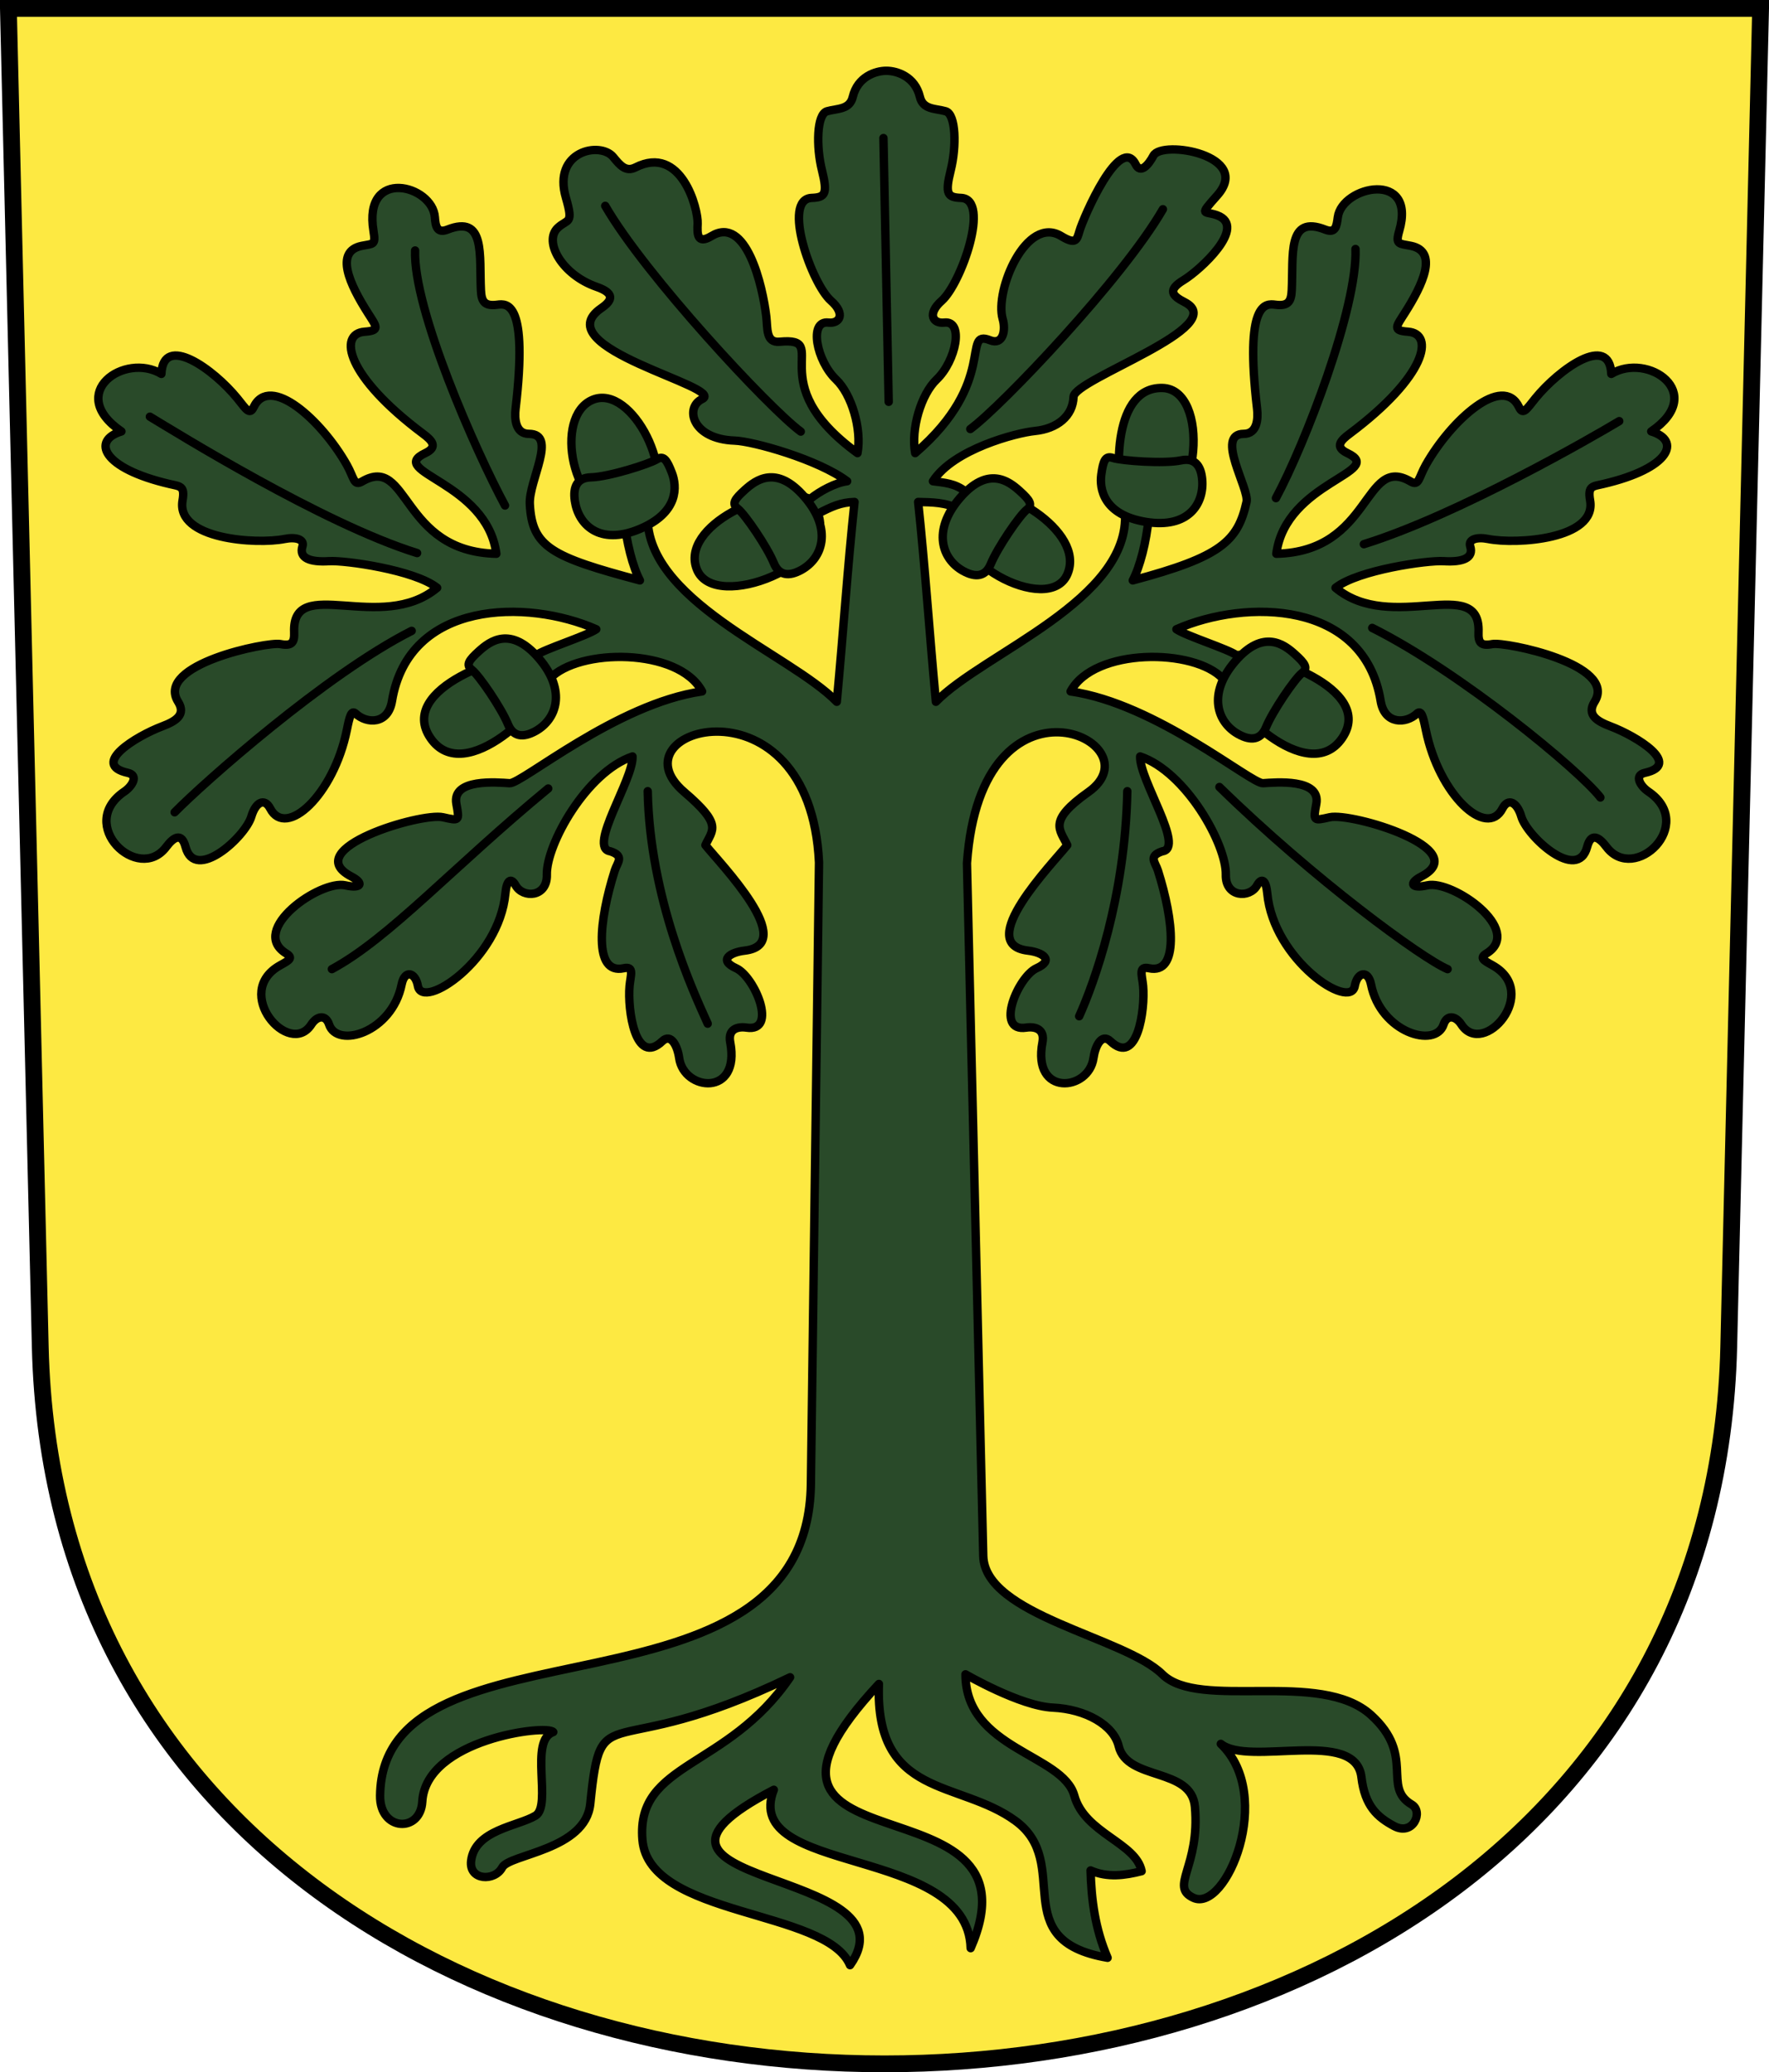
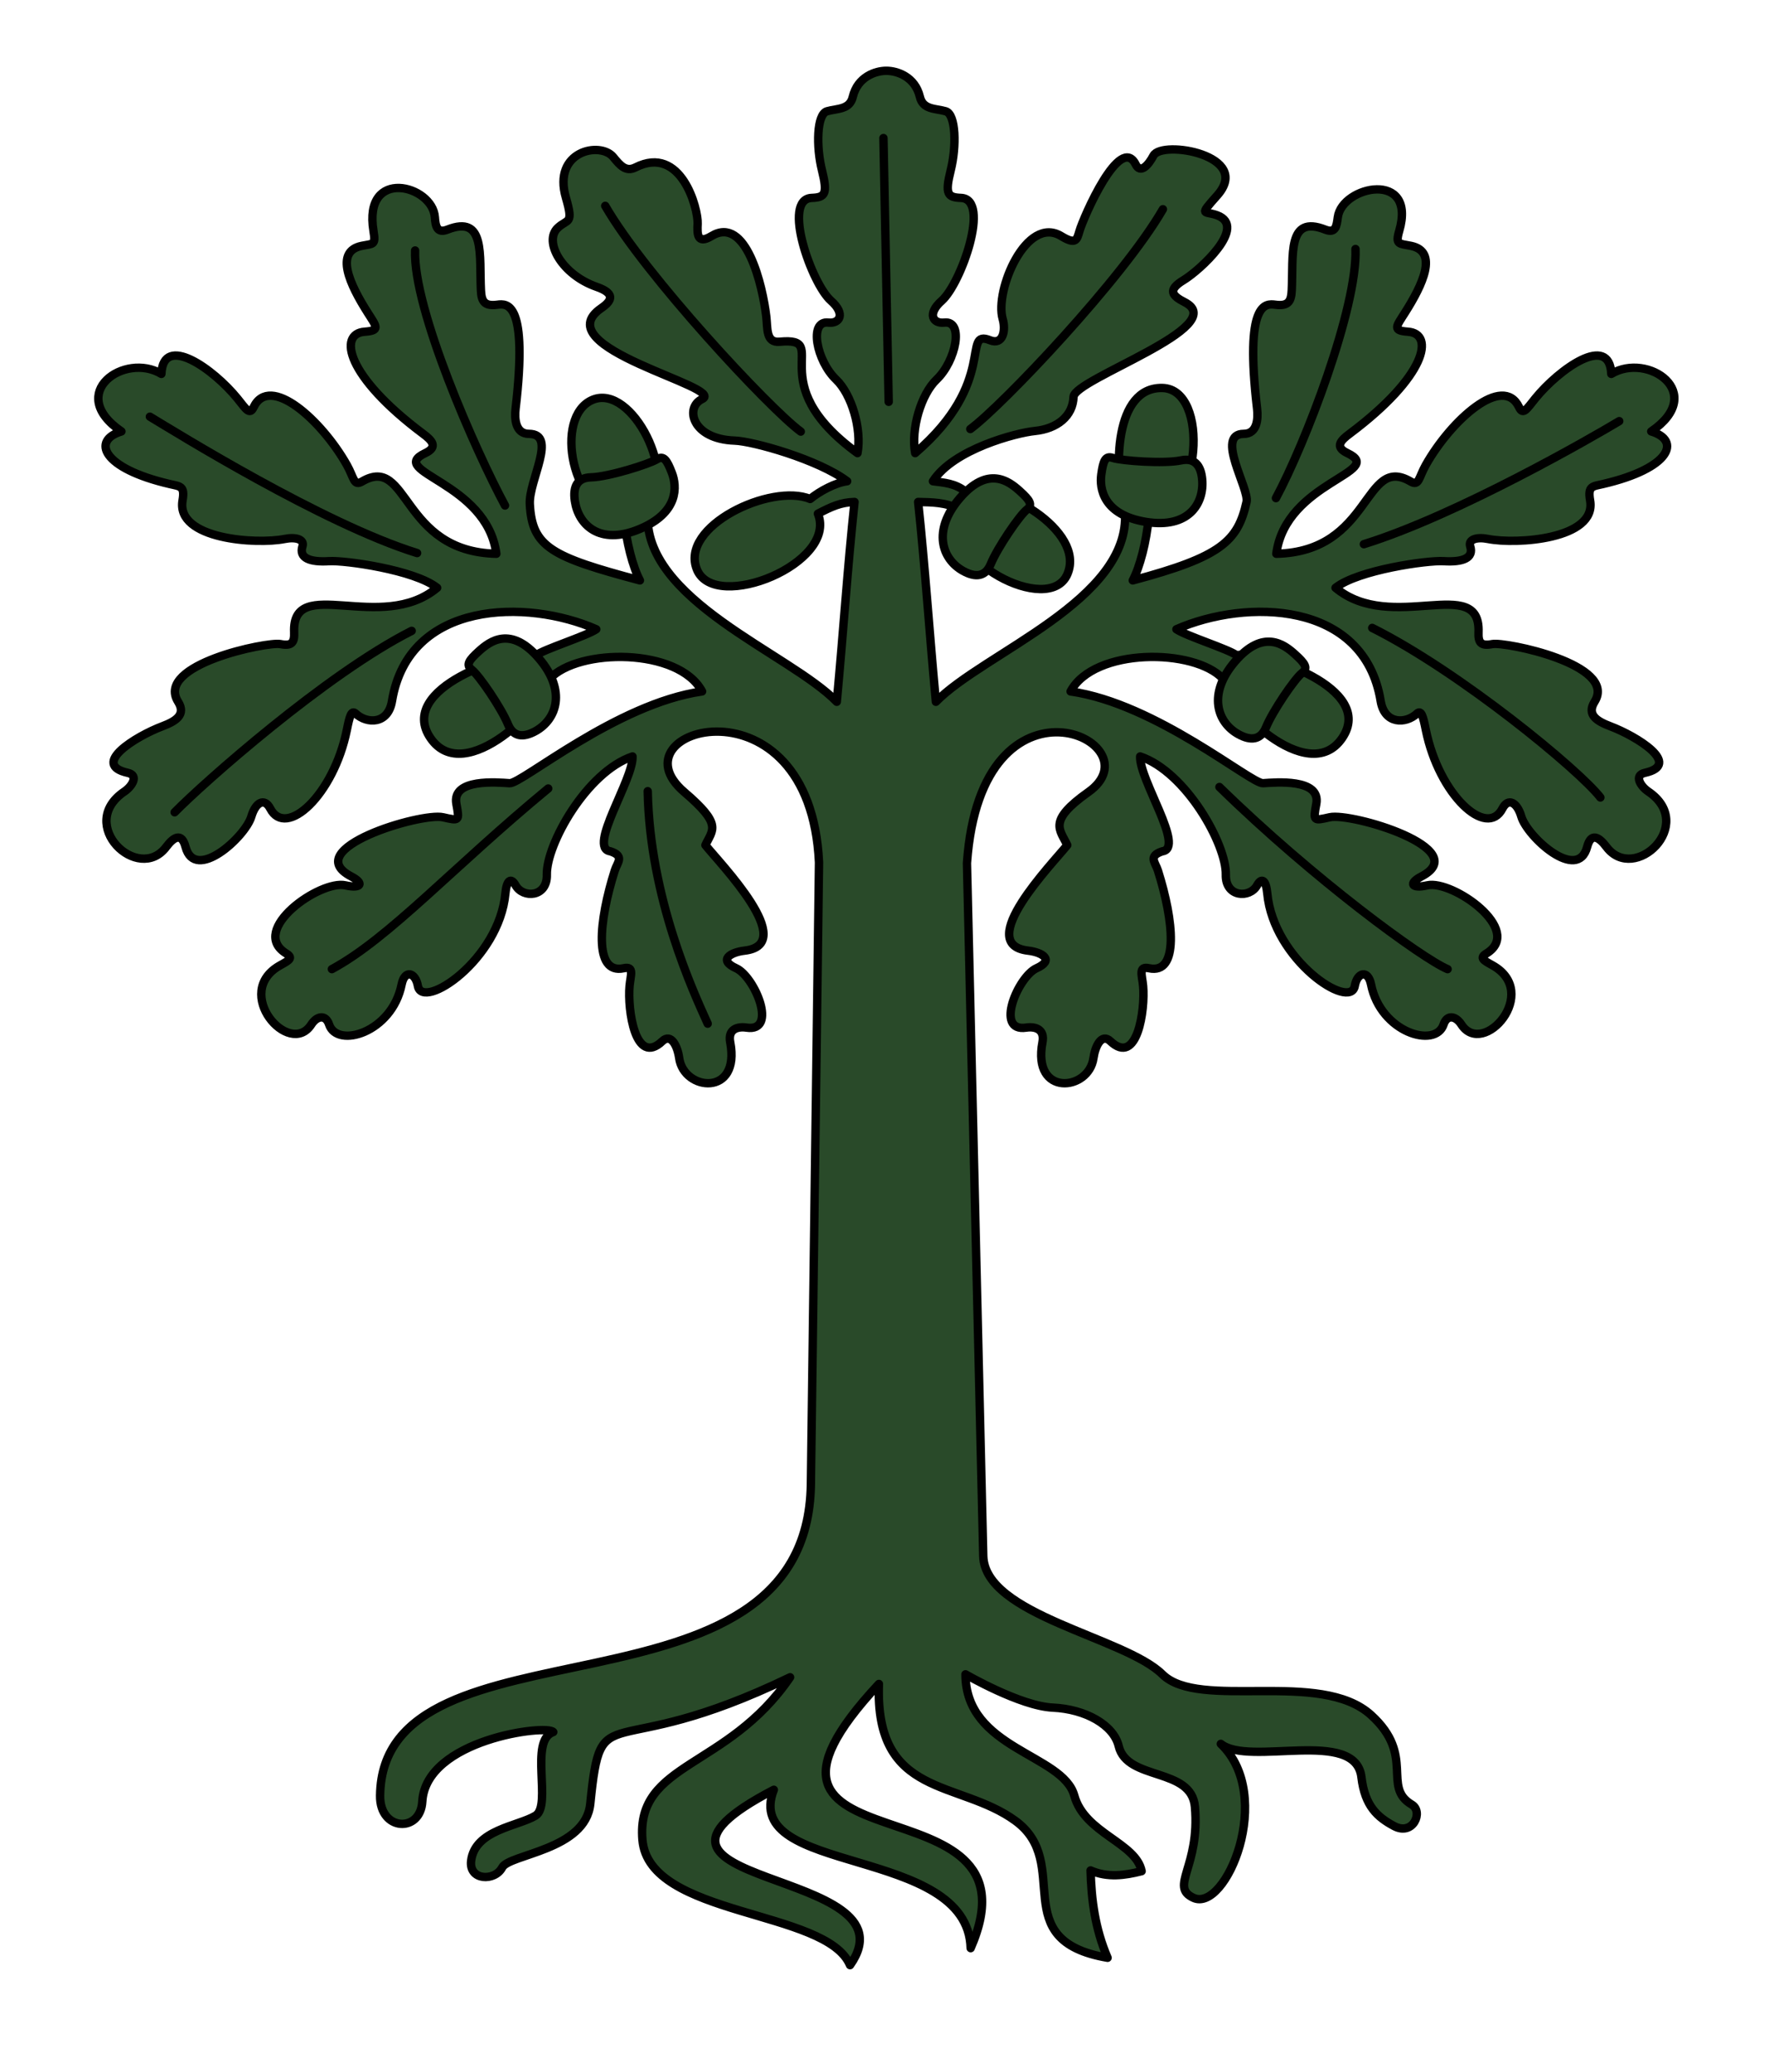
<svg xmlns="http://www.w3.org/2000/svg" version="1.0" width="210.667" height="246.763" id="svg2780">
  <defs id="defs2782" />
  <g transform="translate(-18.808,-807.332)" id="layer1">
-     <path d="M 19.808,808.332 L 23.602,967.713 C 26.312,1081.556 221.971,1081.556 224.681,967.713 L 228.475,808.332 L 19.808,808.332 z" id="path3282" style="fill:#fde942;fill-opacity:1;fill-rule:evenodd;stroke:#000000;stroke-width:2;stroke-linecap:butt;stroke-miterlimit:4;stroke-dashoffset:0;stroke-opacity:1" />
    <path d="M 115.374,984.058 L 116.343,910.026 C 115.254,887.272 91.408,894.059 100.303,901.653 C 104.857,905.541 103.686,906.099 102.813,907.969 C 104.544,910.147 113.972,919.786 107.478,920.535 C 105.779,920.731 104.303,921.65 106.472,922.629 C 108.665,923.619 111.494,930.27 107.706,929.701 C 106.646,929.542 105.467,929.875 105.767,931.443 C 107.018,937.973 100.242,937.268 99.692,933.33 C 99.497,931.933 98.734,930.317 97.68,931.318 C 94.473,934.364 93.522,927.573 93.781,924.744 C 93.898,923.466 94.388,922.346 93.076,922.629 C 89.474,923.407 90.118,916.987 92.018,910.995 C 92.329,910.016 93.218,909.277 91.489,908.704 C 88.747,908.33 94.258,900.152 94.133,897.41 C 88.674,899.252 83.849,907.898 83.931,911.494 C 83.993,914.195 81.09,914.336 80.208,912.758 C 79.658,911.773 79.145,912.133 78.996,913.712 C 78.248,921.656 69.103,927.702 68.575,924.744 C 68.28,923.098 66.997,922.764 66.636,924.568 C 65.49,930.285 58.968,932.236 57.999,929.327 C 57.593,928.11 56.554,928.291 55.883,929.327 C 53.274,933.358 46.387,925.494 52.182,922.277 C 53.272,921.672 53.761,921.406 52.887,920.866 C 48.372,918.079 56.953,912.082 59.938,912.758 C 61.836,913.188 62.206,912.515 60.643,911.701 C 54.346,908.419 68.956,904.067 71.555,904.65 C 73.494,905.084 73.545,905.143 73.158,903.063 C 72.586,899.995 78.038,900.504 79.503,900.596 C 80.911,900.684 92.259,891.104 102.418,889.667 C 99.631,884.447 87.664,884.491 84.262,888.169 C 84.086,891.077 74.165,901.211 70.073,895.22 C 66.022,889.289 79.327,884.908 82.676,885.349 C 83.564,884.651 88.669,883.057 89.815,882.264 C 81.576,878.635 67.471,878.786 65.49,890.813 C 65.028,893.617 62.493,893.545 61.171,892.311 C 60.64,891.815 60.431,892.686 60.114,894.25 C 58.539,902.007 52.87,907.231 50.989,903.614 C 50.299,902.287 49.242,902.869 48.74,904.568 C 48.026,906.984 42.033,912.453 40.901,908.175 C 40.447,906.463 39.518,906.961 38.609,908.175 C 35.284,912.616 27.815,905.504 33.633,901.58 C 34.505,900.992 35.387,899.665 34.026,899.362 C 29.556,898.367 34.962,895.019 38.143,893.816 C 39.707,893.224 40.998,892.46 40.019,890.901 C 37.221,886.443 50.675,883.735 52.182,884.027 C 53.577,884.296 53.886,883.849 53.838,882.616 C 53.566,875.639 64.199,882.884 70.866,877.328 C 68.186,875.197 59.893,874.038 57.999,874.156 C 55.675,874.3 54.39,873.773 54.826,872.393 C 55.091,871.553 54.027,871.249 52.711,871.511 C 49.345,872.183 39.744,871.56 40.548,866.929 C 40.851,865.183 40.263,865.261 39.013,864.97 C 30.951,863.094 29.703,859.78 33.269,858.706 C 26.565,854.125 33.679,849.23 38.027,851.857 C 38.243,846.988 44.228,851.281 47.07,854.766 C 48.077,856.001 48.523,856.842 49.009,855.824 C 50.933,851.795 57.117,857.382 60.114,862.698 C 60.984,864.241 60.915,865.26 61.928,864.667 C 67.548,861.38 66.493,873.025 77.917,873.274 C 76.795,864.674 64.702,863.542 69.456,861.288 C 71.057,860.53 70.174,859.722 69.176,858.975 C 60.007,852.111 59.067,847.064 62.229,846.834 C 64.131,846.695 63.657,846.24 62.582,844.543 C 60.497,841.252 58.597,837.285 61.876,836.61 C 63.268,836.324 63.57,836.561 63.287,834.848 C 62.021,827.204 70.326,829.36 70.595,833.199 C 70.671,834.269 70.851,835.163 72.1,834.672 C 76.649,832.882 75.874,837.718 76.081,841.888 C 76.143,843.133 76.414,843.836 78.033,843.618 C 79.205,843.461 81.704,843.237 80.208,856 C 80.065,857.225 80.199,858.992 81.795,858.996 C 85.24,859.007 81.755,864.545 81.904,867.369 C 82.174,872.482 84.478,873.643 95.015,876.447 C 94.177,874.869 93.382,871.876 93.118,868.951 C 86.866,868.425 84.695,856.907 89.374,854.942 C 94.085,852.965 99.715,864.121 95.944,868.298 C 95.229,878.797 112.796,885.088 118.458,890.901 C 119.25,882.461 119.736,874.938 120.574,867.105 C 118.943,867.15 117.842,867.653 116.212,868.502 C 118.591,874.399 104.001,880.325 101.823,875.197 C 99.619,870.01 110.666,864.82 115.286,866.752 C 116.466,865.782 118.351,864.803 119.692,864.637 C 116.273,862.055 108.497,859.875 106.299,859.8 C 101.182,859.626 100.341,855.839 102.418,854.854 C 105.429,853.426 83.502,848.764 90.432,844.014 C 91.803,843.074 91.995,842.234 89.851,841.488 C 85.698,840.043 83.519,836.084 85.223,834.469 C 86.403,833.352 87.149,834.132 86.201,830.882 C 84.569,825.284 90.308,824.148 91.842,826.034 C 92.652,827.03 93.341,827.848 94.486,827.268 C 99.957,824.496 101.965,832.23 101.889,833.966 C 101.841,835.083 101.768,836.523 103.529,835.448 C 107.685,832.91 109.635,841.408 110.066,845.044 C 110.233,846.455 109.994,848.181 111.659,848.025 C 118.035,847.43 109.213,852.757 120.926,861.288 C 121.454,858.424 120.225,854.285 118.366,852.516 C 116.072,850.332 115.074,845.466 117.463,845.746 C 118.796,845.902 119.552,844.718 117.753,843.132 C 115.482,841.13 111.883,831.038 115.473,830.899 C 117.068,830.837 117.401,830.441 116.696,827.621 C 115.991,824.801 116.062,820.933 117.296,820.581 C 118.53,820.228 119.994,820.417 120.367,818.859 C 120.942,816.458 123.08,815.761 124.36,815.761 C 125.64,815.761 127.778,816.458 128.353,818.859 C 128.726,820.417 130.191,820.228 131.425,820.581 C 132.658,820.933 132.73,824.801 132.025,827.621 C 131.319,830.441 131.653,830.837 133.248,830.899 C 136.838,831.038 133.239,841.13 130.967,843.132 C 129.169,844.718 129.924,845.902 131.257,845.746 C 133.646,845.466 132.648,850.332 130.354,852.516 C 128.496,854.285 127.266,858.424 127.794,861.288 C 137.718,852.757 133.241,846.46 136.709,847.849 C 138.261,848.47 138.61,846.673 138.213,845.308 C 137.234,841.937 141.036,832.91 145.191,835.448 C 146.952,836.523 147.056,835.876 147.36,834.848 C 147.853,833.181 152.201,823.174 154.058,826.916 C 154.629,828.065 155.57,826.991 156.173,825.858 C 157.178,823.972 168.029,825.812 163.753,830.617 C 161.502,833.147 162.238,832.407 163.762,832.971 C 167.405,834.321 161.7,839.514 159.75,840.695 C 157.809,841.87 158.393,842.554 159.875,843.309 C 165.571,846.208 146.728,852.457 146.655,854.59 C 146.576,856.887 144.693,858.392 142.044,858.655 C 139.855,858.871 132.359,860.821 129.909,864.637 C 131.251,864.803 132.606,864.901 133.787,865.871 C 137.878,864.644 148.131,870.504 145.928,875.69 C 143.75,880.818 130.658,873.87 133.038,867.974 C 131.407,867.125 129.777,867.15 128.147,867.105 C 128.984,874.938 129.47,882.461 130.262,890.901 C 135.924,885.088 153.491,878.797 152.776,868.298 C 151.385,863.063 151.551,853.405 157.231,853.532 C 162.912,853.659 161.855,868.425 155.602,868.951 C 155.338,871.876 154.543,874.869 153.705,876.447 C 164.242,873.643 166.219,871.772 167.257,867.105 C 167.609,865.522 163.48,859.007 166.926,858.996 C 168.522,858.992 168.656,857.225 168.512,856 C 167.016,843.237 169.516,843.461 170.688,843.618 C 172.306,843.836 172.577,843.133 172.639,841.888 C 172.846,837.718 172.072,832.882 176.62,834.672 C 177.87,835.163 177.984,834.262 178.125,833.199 C 178.621,829.451 187.566,827.551 185.434,834.848 C 184.947,836.514 185.452,836.324 186.844,836.61 C 190.124,837.285 188.224,841.252 186.139,844.543 C 185.063,846.24 184.589,846.695 186.491,846.834 C 189.653,847.064 188.714,852.111 179.544,858.975 C 178.546,859.722 177.663,860.53 179.264,861.288 C 184.018,863.542 171.925,864.674 170.803,873.274 C 182.228,873.025 181.172,861.38 186.792,864.667 C 187.806,865.26 187.737,864.241 188.606,862.698 C 191.603,857.382 197.787,851.795 199.711,855.824 C 200.198,856.842 200.643,856.001 201.65,854.766 C 204.492,851.281 210.477,846.988 210.694,851.857 C 215.041,849.23 222.155,854.125 215.451,858.706 C 219.017,859.78 217.769,863.094 209.707,864.97 C 208.457,865.261 207.869,865.183 208.172,866.929 C 208.976,871.56 199.375,872.183 196.01,871.511 C 194.693,871.249 193.629,871.553 193.894,872.393 C 194.331,873.773 193.045,874.3 190.722,874.156 C 188.827,874.038 180.534,875.197 177.854,877.328 C 184.521,882.884 195.154,875.639 194.882,882.616 C 194.834,883.849 195.143,884.296 196.539,884.027 C 198.046,883.735 211.499,886.443 208.701,890.901 C 207.723,892.46 209.014,893.224 210.578,893.816 C 213.758,895.019 219.164,898.367 214.694,899.362 C 213.333,899.665 214.215,900.992 215.088,901.58 C 220.906,905.504 213.436,912.616 210.111,908.175 C 209.202,906.961 208.273,906.463 207.82,908.175 C 206.687,912.453 200.694,906.984 199.98,904.568 C 199.478,902.869 198.421,902.287 197.731,903.614 C 195.851,907.231 190.181,902.007 188.606,894.25 C 188.289,892.686 188.08,891.815 187.549,892.311 C 186.227,893.545 183.692,893.617 183.23,890.813 C 181.249,878.786 167.144,878.635 158.905,882.264 C 160.051,883.057 165.157,884.651 166.044,885.349 C 169.393,884.908 182.698,889.289 178.647,895.22 C 174.555,901.211 164.634,891.077 164.458,888.169 C 161.057,884.491 149.089,884.447 146.302,889.667 C 156.462,891.104 167.81,900.684 169.217,900.596 C 170.682,900.504 176.134,899.995 175.563,903.063 C 175.175,905.143 175.227,905.084 177.165,904.65 C 179.765,904.067 194.375,908.419 188.078,911.701 C 186.514,912.515 186.884,913.188 188.783,912.758 C 191.767,912.082 200.348,918.079 195.833,920.866 C 194.959,921.406 195.449,921.672 196.539,922.277 C 202.334,925.494 195.446,933.358 192.837,929.327 C 192.166,928.291 191.127,928.11 190.722,929.327 C 189.752,932.236 183.23,930.285 182.085,924.568 C 181.723,922.764 180.44,923.098 180.146,924.744 C 179.617,927.702 170.472,921.656 169.724,913.712 C 169.576,912.133 169.062,911.773 168.512,912.758 C 167.631,914.336 164.727,914.195 164.789,911.494 C 164.871,907.898 160.046,899.252 154.587,897.41 C 154.462,900.152 159.973,908.33 157.231,908.704 C 155.503,909.277 156.391,910.016 156.702,910.995 C 158.602,916.987 159.246,923.407 155.644,922.629 C 154.332,922.346 154.822,923.466 154.939,924.744 C 155.198,927.573 154.248,934.364 151.04,931.318 C 149.986,930.317 149.223,931.933 149.028,933.33 C 148.478,937.268 141.702,937.973 142.953,931.443 C 143.253,929.875 142.075,929.542 141.014,929.701 C 137.226,930.27 140.055,923.619 142.248,922.629 C 144.418,921.65 142.941,920.731 141.242,920.535 C 134.749,919.786 144.176,910.147 145.907,907.969 C 145.034,906.099 143.529,905.112 148.417,901.653 C 156.783,895.734 135.67,885.774 133.963,910.114 L 135.902,992.607 C 136.069,999.697 152.726,1002.264 157.231,1006.709 C 161.637,1011.057 176.039,1006.07 182.085,1011.556 C 187.423,1016.401 183.337,1020.107 186.932,1022.22 C 188.345,1023.051 187.108,1026.01 184.817,1024.776 C 182.863,1023.724 181.352,1022.434 180.939,1018.96 C 180.235,1013.04 167.586,1017.724 164.193,1014.993 C 170.649,1021.167 164.8,1035.121 160.932,1033.325 C 158.036,1031.98 161.737,1029.647 161.109,1022.485 C 160.692,1017.736 153.038,1019.443 152.031,1015.258 C 151.424,1012.736 148.065,1010.851 144.187,1010.675 C 140.309,1010.499 133.787,1006.709 133.787,1006.709 C 133.794,1015.644 145.384,1016.183 146.747,1021.159 C 147.98,1025.659 154.103,1026.744 154.763,1030.152 C 152.736,1030.666 150.709,1030.946 148.682,1030.064 C 148.777,1033.531 149.213,1036.997 150.709,1040.464 C 138.509,1038.384 146.658,1029.224 139.74,1024.162 C 133.006,1019.234 122.986,1021.507 123.476,1007.855 C 101.762,1031.146 143.673,1018.111 134.404,1039.318 C 134.06,1026.997 106.958,1030.732 110.961,1020.458 C 88.445,1032.173 128.364,1029.559 120.038,1041.345 C 117.238,1034.646 96.083,1035.678 95.313,1026.419 C 94.542,1017.152 105.415,1018.036 112.899,1007.061 C 90.937,1017.66 90.445,1008.905 89.103,1022.132 C 88.543,1027.661 79.458,1028.111 78.615,1029.712 C 77.734,1031.386 74.632,1031.288 74.914,1028.919 C 75.354,1025.217 80.509,1024.802 82.581,1023.542 C 84.579,1022.328 81.773,1014.57 84.697,1013.583 C 83.981,1012.646 69.534,1014.437 69.097,1021.868 C 68.876,1025.624 64.023,1025.394 64.073,1021.163 C 64.338,998.777 114.985,1013.754 115.374,984.058 z" id="path2475" style="fill:#294a29;fill-opacity:1;fill-rule:evenodd;stroke:#000000;stroke-width:0.999;stroke-linecap:butt;stroke-linejoin:round;stroke-miterlimit:4;stroke-dasharray:none;stroke-opacity:1" />
    <path d="M 165.896,81.762 C 162.561,85.652 163.784,89.036 166.27,90.424 C 167.779,91.267 168.957,91.116 169.573,89.614 C 170.358,87.698 172.989,83.817 173.873,83.133 C 174.612,82.56 174.247,82.011 173,80.889 C 171.754,79.767 169.261,77.835 165.896,81.762 z" transform="translate(0,804.331)" id="path3270" style="opacity:1;fill:#294a29;fill-opacity:1;fill-rule:evenodd;stroke:#000000;stroke-width:1px;stroke-linecap:butt;stroke-linejoin:miter;marker:none;marker-start:none;marker-mid:none;marker-end:none;stroke-miterlimit:4;stroke-dasharray:none;stroke-dashoffset:0;stroke-opacity:1;visibility:visible;display:inline;overflow:visible;enable-background:accumulate" />
    <path d="M 155.294,869.482 C 160.386,870.306 162.222,867.269 161.974,864.432 C 161.824,862.711 161.037,861.82 159.449,862.154 C 157.422,862.581 152.389,862.209 151.326,861.862 C 150.437,861.572 150.188,862.183 149.96,863.844 C 149.731,865.505 150.182,868.655 155.294,869.482 z" id="path3273" style="opacity:1;fill:#294a29;fill-opacity:1;fill-rule:evenodd;stroke:#000000;stroke-width:1px;stroke-linecap:butt;stroke-linejoin:miter;marker:none;marker-start:none;marker-mid:none;marker-end:none;stroke-miterlimit:4;stroke-dasharray:none;stroke-dashoffset:0;stroke-opacity:1;visibility:visible;display:inline;overflow:visible;enable-background:accumulate" />
    <path d="M 133.116,866.648 C 129.781,870.539 131.003,873.923 133.49,875.311 C 134.998,876.153 136.177,876.003 136.793,874.501 C 137.578,872.585 140.209,868.704 141.093,868.019 C 141.832,867.447 141.467,866.898 140.22,865.776 C 138.974,864.654 136.481,862.722 133.116,866.648 z" id="path3275" style="opacity:1;fill:#294a29;fill-opacity:1;fill-rule:evenodd;stroke:#000000;stroke-width:1px;stroke-linecap:butt;stroke-linejoin:miter;marker:none;marker-start:none;marker-mid:none;marker-end:none;stroke-miterlimit:4;stroke-dasharray:none;stroke-dashoffset:0;stroke-opacity:1;visibility:visible;display:inline;overflow:visible;enable-background:accumulate" />
    <path d="M 82.975,885.718 C 86.309,889.609 85.087,892.993 82.601,894.381 C 81.092,895.223 79.913,895.072 79.298,893.571 C 78.512,891.655 75.882,887.774 74.998,887.089 C 74.258,886.517 74.624,885.968 75.87,884.846 C 77.116,883.724 79.609,881.792 82.975,885.718 z" id="path3277" style="opacity:1;fill:#294a29;fill-opacity:1;fill-rule:evenodd;stroke:#000000;stroke-width:1px;stroke-linecap:butt;stroke-linejoin:miter;marker:none;marker-start:none;marker-mid:none;marker-end:none;stroke-miterlimit:4;stroke-dasharray:none;stroke-dashoffset:0;stroke-opacity:1;visibility:visible;display:inline;overflow:visible;enable-background:accumulate" />
    <path d="M 94.924,870.351 C 90.157,872.322 87.674,869.788 87.263,866.97 C 87.015,865.259 87.576,864.212 89.198,864.173 C 91.269,864.123 96.083,862.606 97.037,862.024 C 97.836,861.538 98.219,862.075 98.822,863.64 C 99.425,865.204 99.71,868.373 94.924,870.351 z" id="path3279" style="opacity:1;fill:#294a29;fill-opacity:1;fill-rule:evenodd;stroke:#000000;stroke-width:1px;stroke-linecap:butt;stroke-linejoin:miter;marker:none;marker-start:none;marker-mid:none;marker-end:none;stroke-miterlimit:4;stroke-dasharray:none;stroke-dashoffset:0;stroke-opacity:1;visibility:visible;display:inline;overflow:visible;enable-background:accumulate" />
-     <path d="M 114.633,866.524 C 117.968,870.414 116.746,873.798 114.259,875.186 C 112.75,876.029 111.572,875.878 110.956,874.376 C 110.171,872.46 107.54,868.579 106.656,867.895 C 105.917,867.323 106.282,866.773 107.529,865.651 C 108.775,864.53 111.268,862.598 114.633,866.524 z" id="path3281" style="opacity:1;fill:#294a29;fill-opacity:1;fill-rule:evenodd;stroke:#000000;stroke-width:1px;stroke-linecap:butt;stroke-linejoin:miter;marker:none;marker-start:none;marker-mid:none;marker-end:none;stroke-miterlimit:4;stroke-dasharray:none;stroke-dashoffset:0;stroke-opacity:1;visibility:visible;display:inline;overflow:visible;enable-background:accumulate" />
-     <path d="M 153.058,97.217 C 152.809,109.93 149.07,120.153 147.325,124.016" transform="translate(0,804.331)" id="path3283" style="fill:none;fill-opacity:0.75;fill-rule:evenodd;stroke:#000000;stroke-width:0.999;stroke-linecap:round;stroke-linejoin:miter;stroke-miterlimit:4;stroke-dasharray:none;stroke-opacity:1" />
    <path d="M 164.026,96.718 C 175.244,107.687 188.207,117.159 191.198,118.406" transform="translate(0,804.331)" id="path3285" style="fill:none;fill-opacity:0.75;fill-rule:evenodd;stroke:#000000;stroke-width:0.999;stroke-linecap:round;stroke-linejoin:miter;stroke-miterlimit:4;stroke-dasharray:none;stroke-opacity:1" />
    <path d="M 182.224,77.773 C 192.694,83.008 206.903,94.724 209.395,97.965" transform="translate(0,804.331)" id="path3287" style="fill:none;fill-opacity:0.75;fill-rule:evenodd;stroke:#000000;stroke-width:0.999;stroke-linecap:round;stroke-linejoin:miter;stroke-miterlimit:4;stroke-dasharray:none;stroke-opacity:1" />
    <path d="M 181.227,67.802 C 192.444,64.312 208.648,54.95 211.639,53.15" transform="translate(0,804.331)" id="path3289" style="fill:none;fill-opacity:0.75;fill-rule:evenodd;stroke:#000000;stroke-width:0.999;stroke-linecap:round;stroke-linejoin:miter;stroke-miterlimit:4;stroke-dasharray:none;stroke-opacity:1" />
    <path d="M 170.757,62.318 C 174.247,55.836 180.479,39.633 180.23,32.653" transform="translate(0,804.331)" id="path3291" style="fill:none;fill-opacity:0.75;fill-rule:evenodd;stroke:#000000;stroke-width:0.999;stroke-linecap:round;stroke-linejoin:miter;stroke-miterlimit:4;stroke-dasharray:none;stroke-opacity:1" />
    <path d="M 157.296,27.917 C 152.559,36.143 138.101,51.349 134.362,54.091" transform="translate(0,804.331)" id="path3293" style="fill:none;fill-opacity:0.75;fill-rule:evenodd;stroke:#000000;stroke-width:0.999;stroke-linecap:round;stroke-linejoin:miter;stroke-miterlimit:4;stroke-dasharray:none;stroke-opacity:1" />
    <path d="M 124.016,19.442 L 124.64,50.851" transform="translate(0,804.331)" id="path3295" style="fill:none;fill-opacity:0.75;fill-rule:evenodd;stroke:#000000;stroke-width:0.999;stroke-linecap:round;stroke-linejoin:miter;stroke-miterlimit:4;stroke-dasharray:none;stroke-opacity:1" />
    <path d="M 95.943,901.548 C 96.192,914.261 101.341,925.365 103.086,929.228" id="path3301" style="fill:none;fill-opacity:0.75;fill-rule:evenodd;stroke:#000000;stroke-width:0.999;stroke-linecap:round;stroke-linejoin:miter;stroke-miterlimit:4;stroke-dasharray:none;stroke-opacity:1" />
    <path d="M 84.093,901.225 C 72.699,910.63 65.201,919.022 58.332,922.736" id="path3303" style="fill:none;fill-opacity:0.75;fill-rule:evenodd;stroke:#000000;stroke-width:0.999;stroke-linecap:round;stroke-linejoin:miter;stroke-miterlimit:4;stroke-dasharray:none;stroke-opacity:1" />
    <path d="M 67.834,882.456 C 57.669,887.59 43.119,900.477 39.605,904.058" id="path3305" style="fill:none;fill-opacity:0.75;fill-rule:evenodd;stroke:#000000;stroke-width:0.999;stroke-linecap:round;stroke-linejoin:miter;stroke-miterlimit:4;stroke-dasharray:none;stroke-opacity:1" />
    <path d="M 68.479,873.19 C 57.261,869.7 39.648,858.752 36.657,856.951" id="path3307" style="fill:#294a29;fill-opacity:1;fill-rule:evenodd;stroke:#000000;stroke-width:0.999;stroke-linecap:round;stroke-linejoin:miter;stroke-miterlimit:4;stroke-dasharray:none;stroke-opacity:1" />
    <path d="M 78.949,867.53 C 75.459,861.048 67.993,844.14 68.242,837.16" id="path3309" style="fill:none;fill-opacity:0.75;fill-rule:evenodd;stroke:#000000;stroke-width:0.999;stroke-linecap:round;stroke-linejoin:miter;stroke-miterlimit:4;stroke-dasharray:none;stroke-opacity:1" />
    <path d="M 90.884,831.847 C 95.62,840.073 110.431,855.985 114.17,858.727" id="path3311" style="fill:none;fill-opacity:0.75;fill-rule:evenodd;stroke:#000000;stroke-width:0.999;stroke-linecap:round;stroke-linejoin:miter;stroke-miterlimit:4;stroke-dasharray:none;stroke-opacity:1" />
  </g>
</svg>